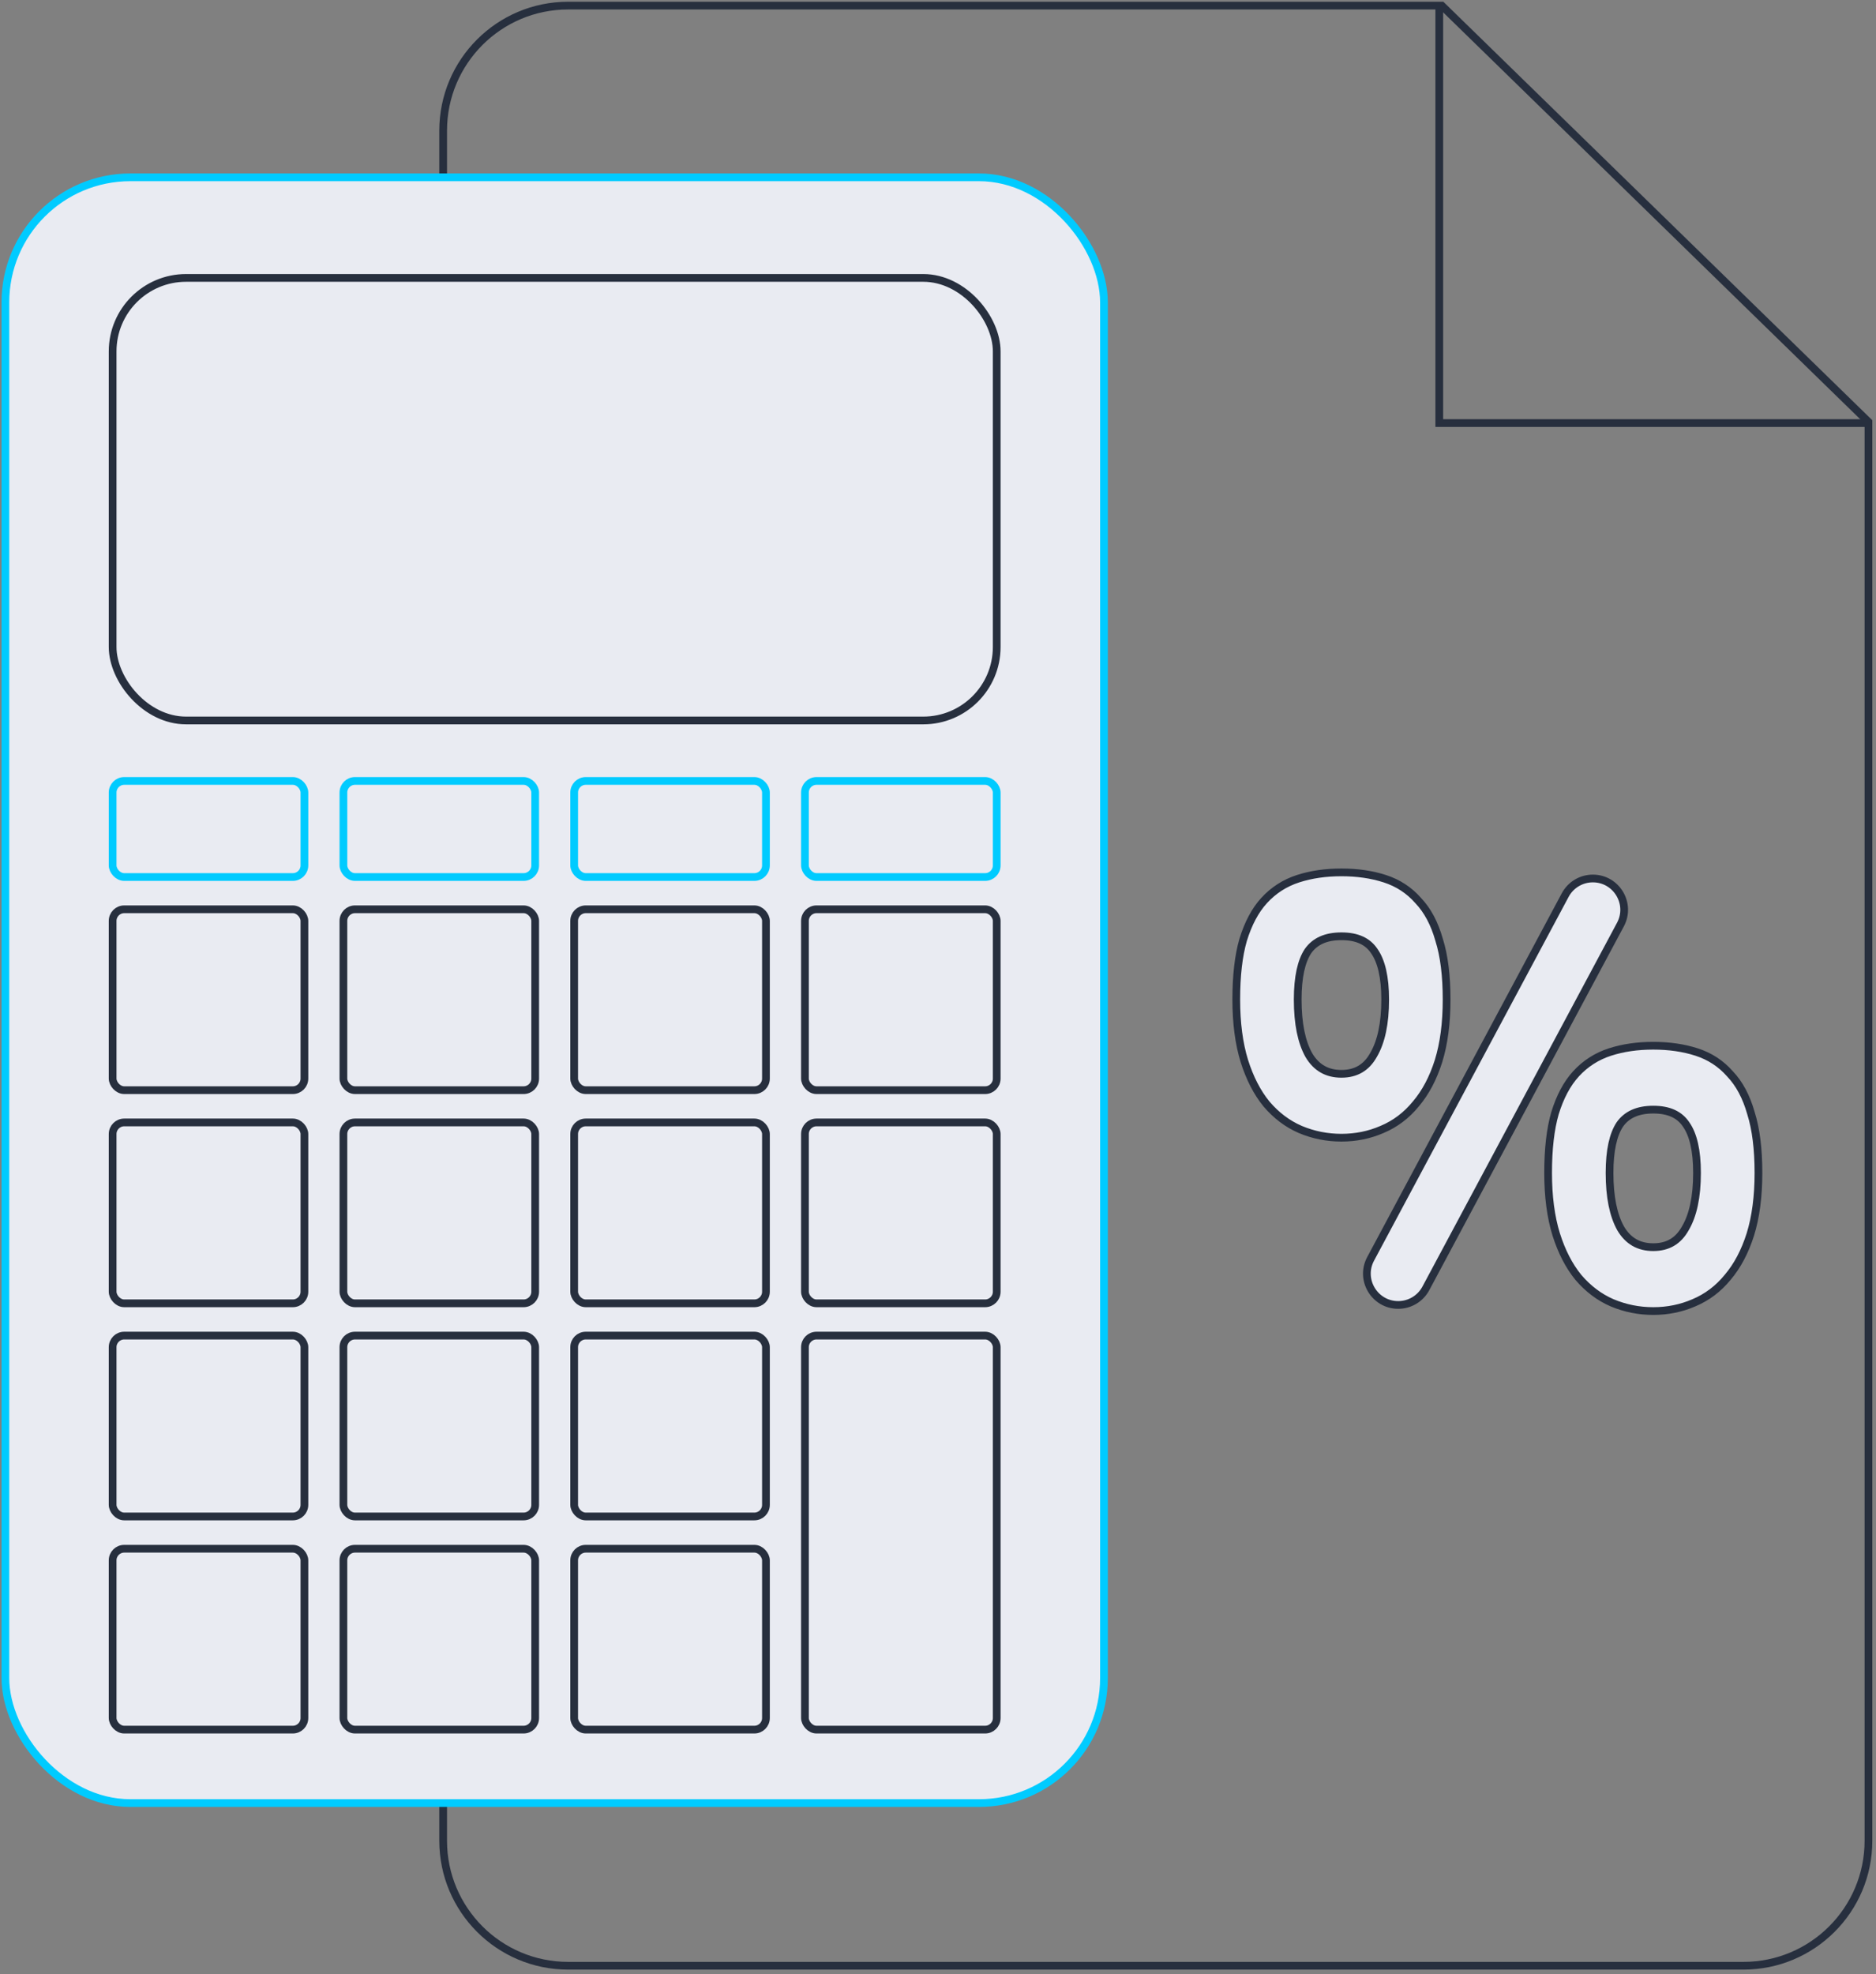
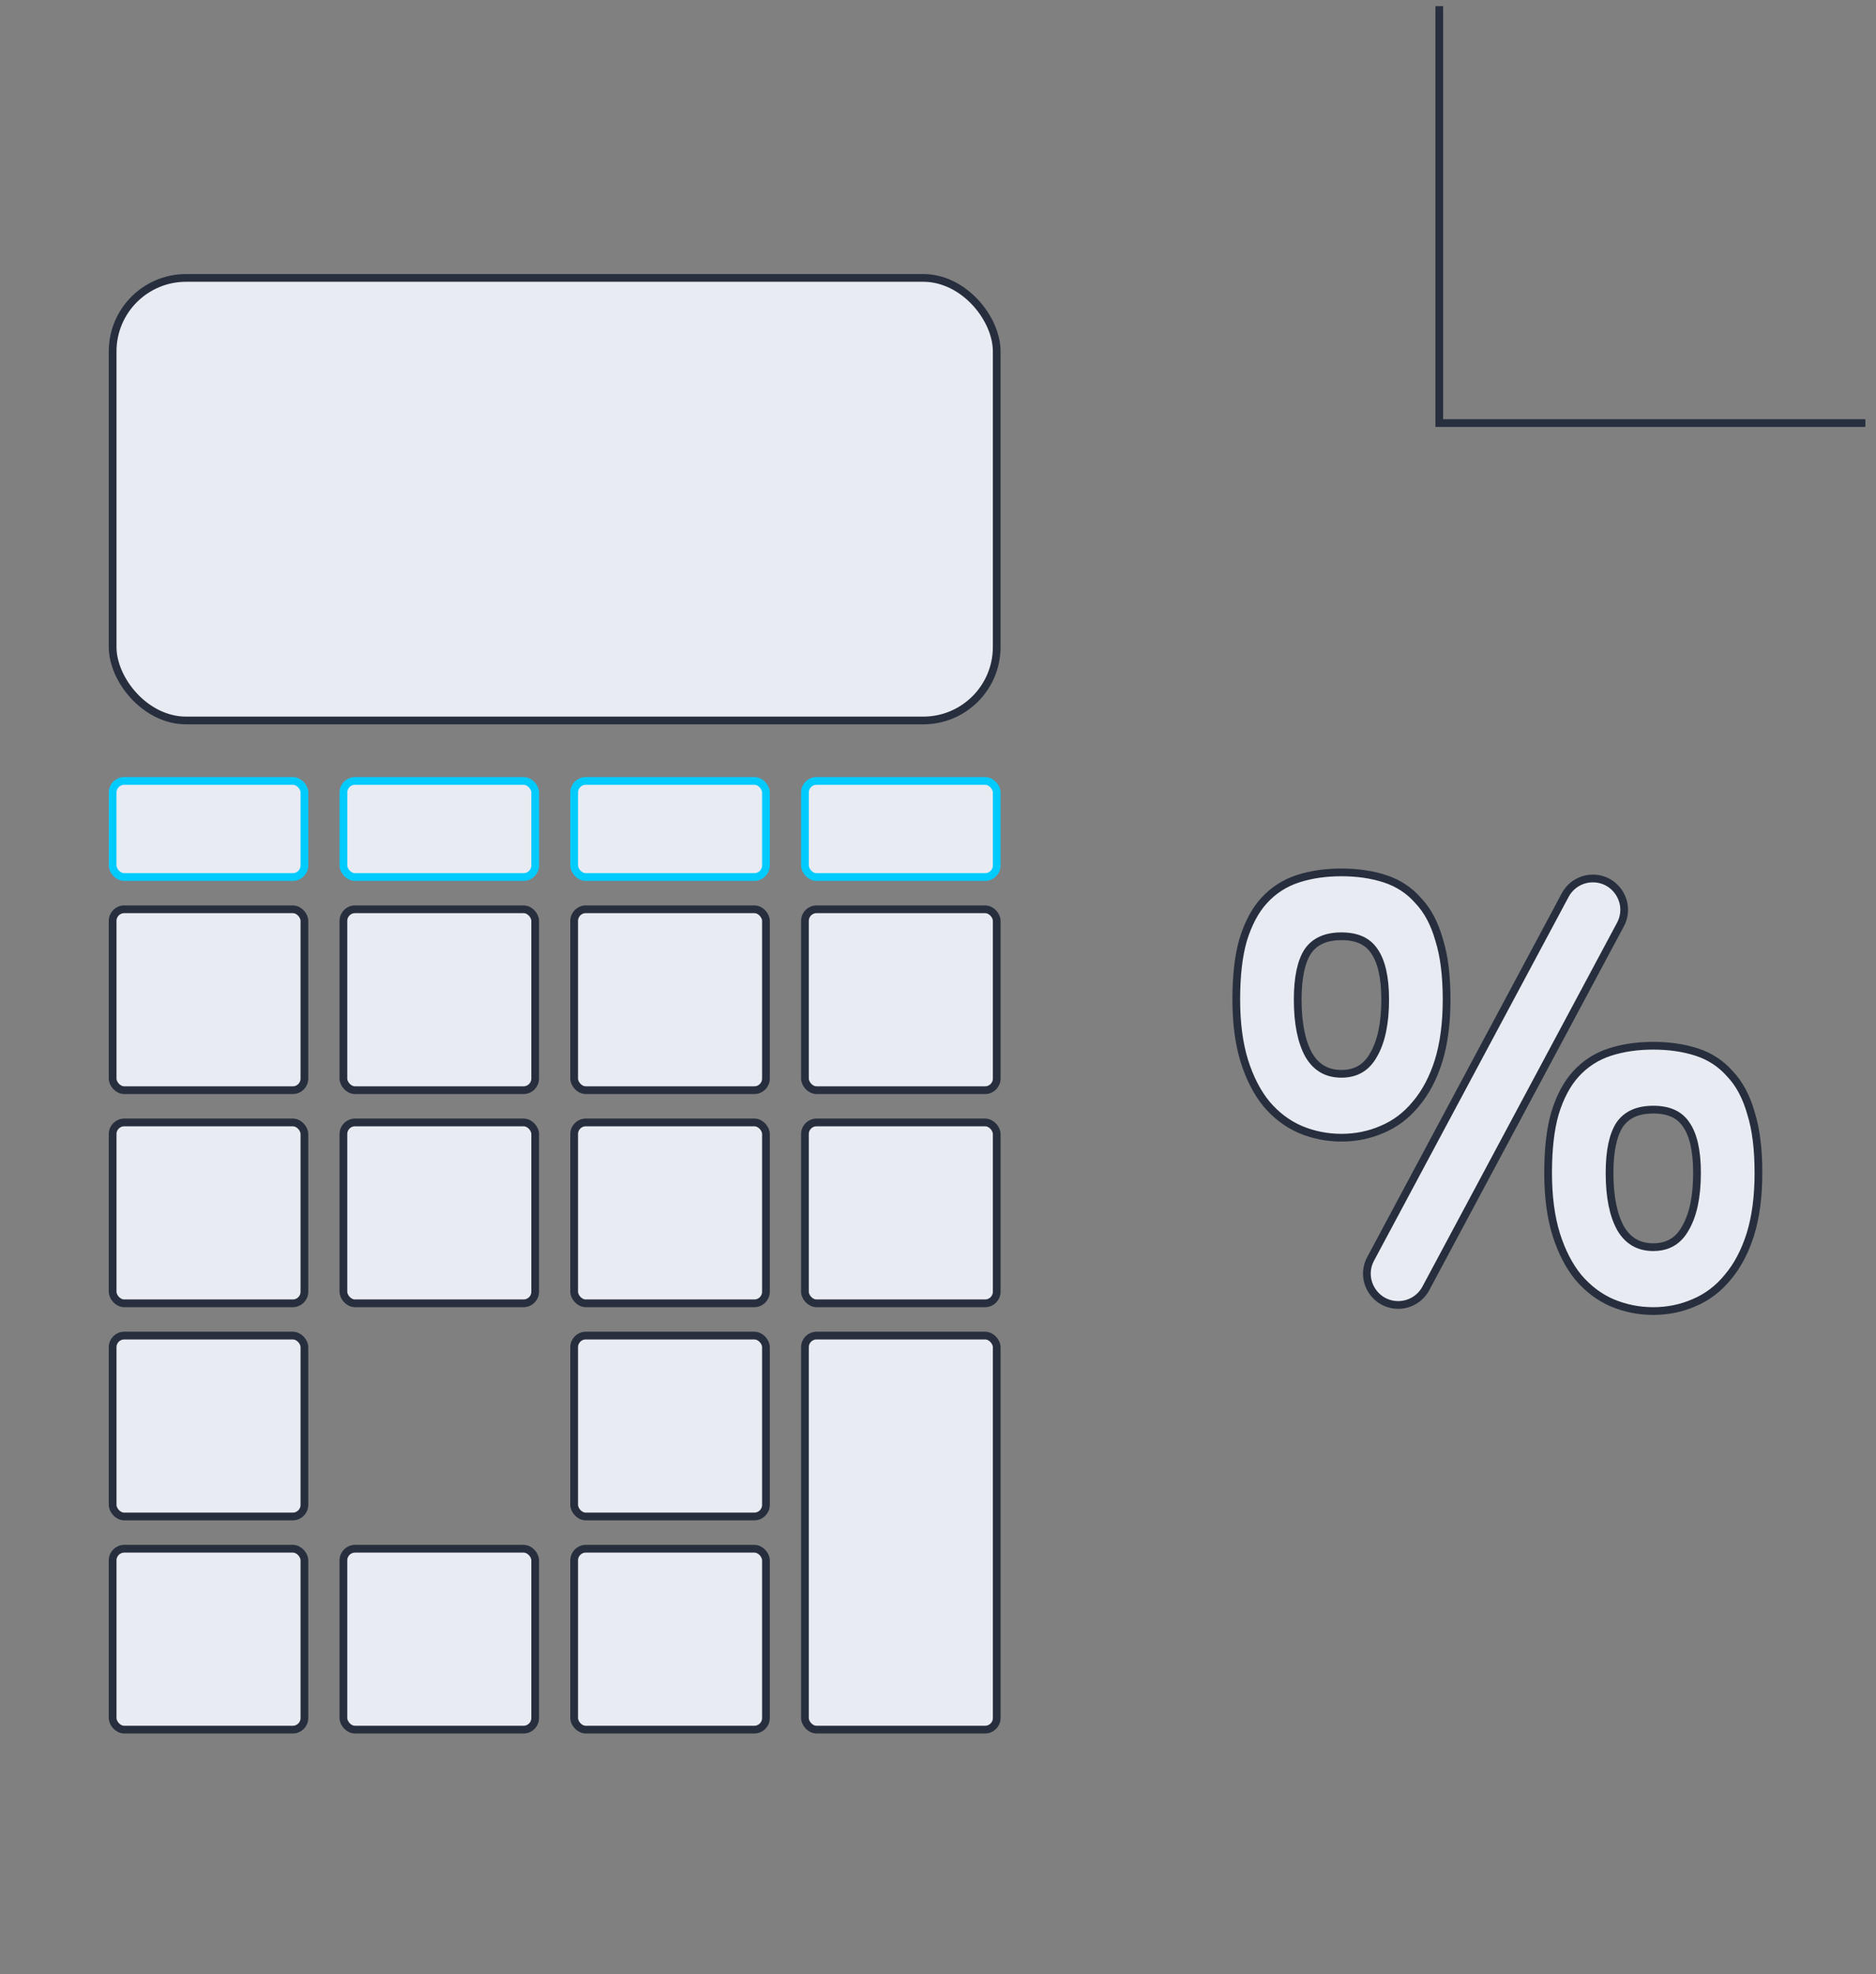
<svg xmlns="http://www.w3.org/2000/svg" width="364" height="383" viewBox="0 0 364 383" fill="none">
  <rect x="0" y="0" width="364" height="383" fill="#808080" stroke="none" />
-   <path d="M338.286 381.327H110.236C96.843 381.327 85.986 370.47 85.986 357.077V25.337C85.986 11.945 96.843 1.088 110.236 1.088L279.746 1.088L362.536 81.836V357.077C362.536 370.47 351.679 381.327 338.286 381.327Z" stroke="#272F3E" stroke-width="1.5" />
-   <rect x="1.045" y="34.397" width="213.157" height="315.375" rx="24.25" fill="#E9EBF2" stroke="#00CBFF" stroke-width="1.5" />
  <rect x="21.855" y="53.911" width="171.537" height="85.85" rx="14.25" fill="#E9EBF2" stroke="#272F3E" stroke-width="1.5" />
  <rect x="66.631" y="151.491" width="37.211" height="18.639" rx="2.25" fill="#E9EBF2" stroke="#00CBFF" stroke-width="1.5" />
  <rect x="21.855" y="151.491" width="37.211" height="18.639" rx="2.25" fill="#E9EBF2" stroke="#00CBFF" stroke-width="1.5" />
  <rect x="156.182" y="151.491" width="37.211" height="18.639" rx="2.25" fill="#E9EBF2" stroke="#00CBFF" stroke-width="1.5" />
  <rect x="111.406" y="151.491" width="37.211" height="18.639" rx="2.25" fill="#E9EBF2" stroke="#00CBFF" stroke-width="1.5" />
  <rect x="66.631" y="176.389" width="37.211" height="35.089" rx="2.25" fill="#E9EBF2" stroke="#272F3E" stroke-width="1.5" />
  <rect x="21.855" y="176.389" width="37.211" height="35.089" rx="2.25" fill="#E9EBF2" stroke="#272F3E" stroke-width="1.5" />
  <rect x="156.182" y="176.389" width="37.211" height="35.089" rx="2.25" fill="#E9EBF2" stroke="#272F3E" stroke-width="1.5" />
  <rect x="111.406" y="176.389" width="37.211" height="35.089" rx="2.25" fill="#E9EBF2" stroke="#272F3E" stroke-width="1.5" />
  <rect x="66.631" y="217.737" width="37.211" height="35.089" rx="2.25" fill="#E9EBF2" stroke="#272F3E" stroke-width="1.5" />
-   <rect x="66.631" y="259.085" width="37.211" height="35.089" rx="2.25" fill="#E9EBF2" stroke="#272F3E" stroke-width="1.5" />
  <rect x="66.631" y="300.433" width="37.211" height="35.089" rx="2.25" fill="#E9EBF2" stroke="#272F3E" stroke-width="1.5" />
  <rect x="21.855" y="217.737" width="37.211" height="35.089" rx="2.25" fill="#E9EBF2" stroke="#272F3E" stroke-width="1.5" />
  <rect x="21.855" y="259.085" width="37.211" height="35.089" rx="2.25" fill="#E9EBF2" stroke="#272F3E" stroke-width="1.5" />
  <rect x="21.855" y="300.433" width="37.211" height="35.089" rx="2.25" fill="#E9EBF2" stroke="#272F3E" stroke-width="1.5" />
  <rect x="156.182" y="217.737" width="37.211" height="35.089" rx="2.25" fill="#E9EBF2" stroke="#272F3E" stroke-width="1.5" />
  <rect x="156.182" y="259.085" width="37.211" height="76.437" rx="2.25" fill="#E9EBF2" stroke="#272F3E" stroke-width="1.5" />
  <rect x="111.406" y="217.737" width="37.211" height="35.089" rx="2.25" fill="#E9EBF2" stroke="#272F3E" stroke-width="1.5" />
  <rect x="111.406" y="259.085" width="37.211" height="35.089" rx="2.25" fill="#E9EBF2" stroke="#272F3E" stroke-width="1.5" />
  <rect x="111.406" y="300.433" width="37.211" height="35.089" rx="2.25" fill="#E9EBF2" stroke="#272F3E" stroke-width="1.5" />
  <path d="M279.111 205.848L279.113 205.843C280.166 202.438 280.685 198.452 280.685 193.899C280.685 189.281 280.209 185.413 279.233 182.317C278.342 179.163 276.994 176.605 275.161 174.684C273.413 172.691 271.248 171.279 268.68 170.451C266.147 169.634 263.345 169.23 260.28 169.23C257.215 169.23 254.412 169.634 251.879 170.451C249.309 171.28 247.106 172.693 245.281 174.683L245.28 174.684C243.528 176.603 242.18 179.158 241.21 182.311L241.21 182.311L241.206 182.323C240.311 185.414 239.874 189.279 239.874 193.899C239.874 198.452 240.393 202.438 241.447 205.843L241.448 205.848C242.497 209.154 243.918 211.927 245.726 214.146L245.731 214.153L245.737 214.159C247.62 216.37 249.803 218.022 252.285 219.097L252.285 219.097L252.293 219.101C254.833 220.166 257.497 220.698 260.28 220.698C263.061 220.698 265.687 220.166 268.152 219.099C270.713 218.024 272.9 216.372 274.71 214.153C276.6 211.932 278.062 209.157 279.111 205.848ZM339.617 239.475L339.619 239.471C340.673 236.066 341.192 232.08 341.192 227.526C341.192 222.909 340.715 219.04 339.74 215.945C338.849 212.791 337.5 210.233 335.667 208.312C333.92 206.319 331.755 204.907 329.187 204.078C326.654 203.261 323.851 202.858 320.786 202.858C317.721 202.858 314.918 203.261 312.386 204.078C309.815 204.908 307.612 206.321 305.787 208.311L305.786 208.312C304.035 210.231 302.686 212.786 301.716 215.939L301.716 215.939L301.712 215.951C300.818 219.042 300.38 222.907 300.38 227.526C300.38 232.08 300.899 236.066 301.953 239.471L301.955 239.475C303.003 242.782 304.424 245.555 306.233 247.774L306.238 247.781L306.243 247.787C308.127 249.998 310.309 251.649 312.791 252.725L312.791 252.725L312.8 252.728C315.34 253.794 318.004 254.326 320.786 254.326C323.567 254.326 326.193 253.794 328.658 252.727C331.219 251.652 333.407 249.999 335.216 247.781C337.106 245.56 338.568 242.784 339.617 239.475ZM266.501 204.649L266.497 204.656L266.493 204.663C265.797 205.907 264.938 206.808 263.926 207.401C262.914 207.995 261.707 208.305 260.28 208.305C257.473 208.305 255.39 207.109 253.944 204.656C252.535 202.129 251.794 198.566 251.794 193.899C251.794 189.537 252.499 186.443 253.794 184.495C255.119 182.617 257.225 181.624 260.28 181.624C263.34 181.624 265.397 182.619 266.642 184.487L266.647 184.495L266.652 184.502C268.02 186.446 268.766 189.536 268.766 193.899C268.766 198.565 267.985 202.125 266.501 204.649ZM327.007 238.276L327.003 238.284L326.999 238.291C326.304 239.535 325.445 240.436 324.433 241.029C323.42 241.623 322.214 241.933 320.786 241.933C317.98 241.933 315.896 240.737 314.451 238.284C313.041 235.757 312.3 232.193 312.3 227.526C312.3 223.165 313.005 220.071 314.3 218.123C315.626 216.245 317.731 215.252 320.786 215.252C323.846 215.252 325.903 216.247 327.148 218.115L327.153 218.122L327.159 218.13C328.527 220.074 329.272 223.164 329.272 227.526C329.272 232.193 328.492 235.753 327.007 238.276ZM309.057 170.414C306.816 170.414 304.757 171.648 303.701 173.623L265.942 244.202C263.777 248.248 266.709 253.142 271.298 253.142C273.539 253.142 275.598 251.909 276.655 249.933L314.413 179.355C316.578 175.308 313.646 170.414 309.057 170.414Z" fill="#E9EBF2" stroke="#272F3E" stroke-width="1.5" />
  <path d="M279.263 1.194V82.069H361.938" stroke="#272F3E" stroke-width="1.5" />
</svg>